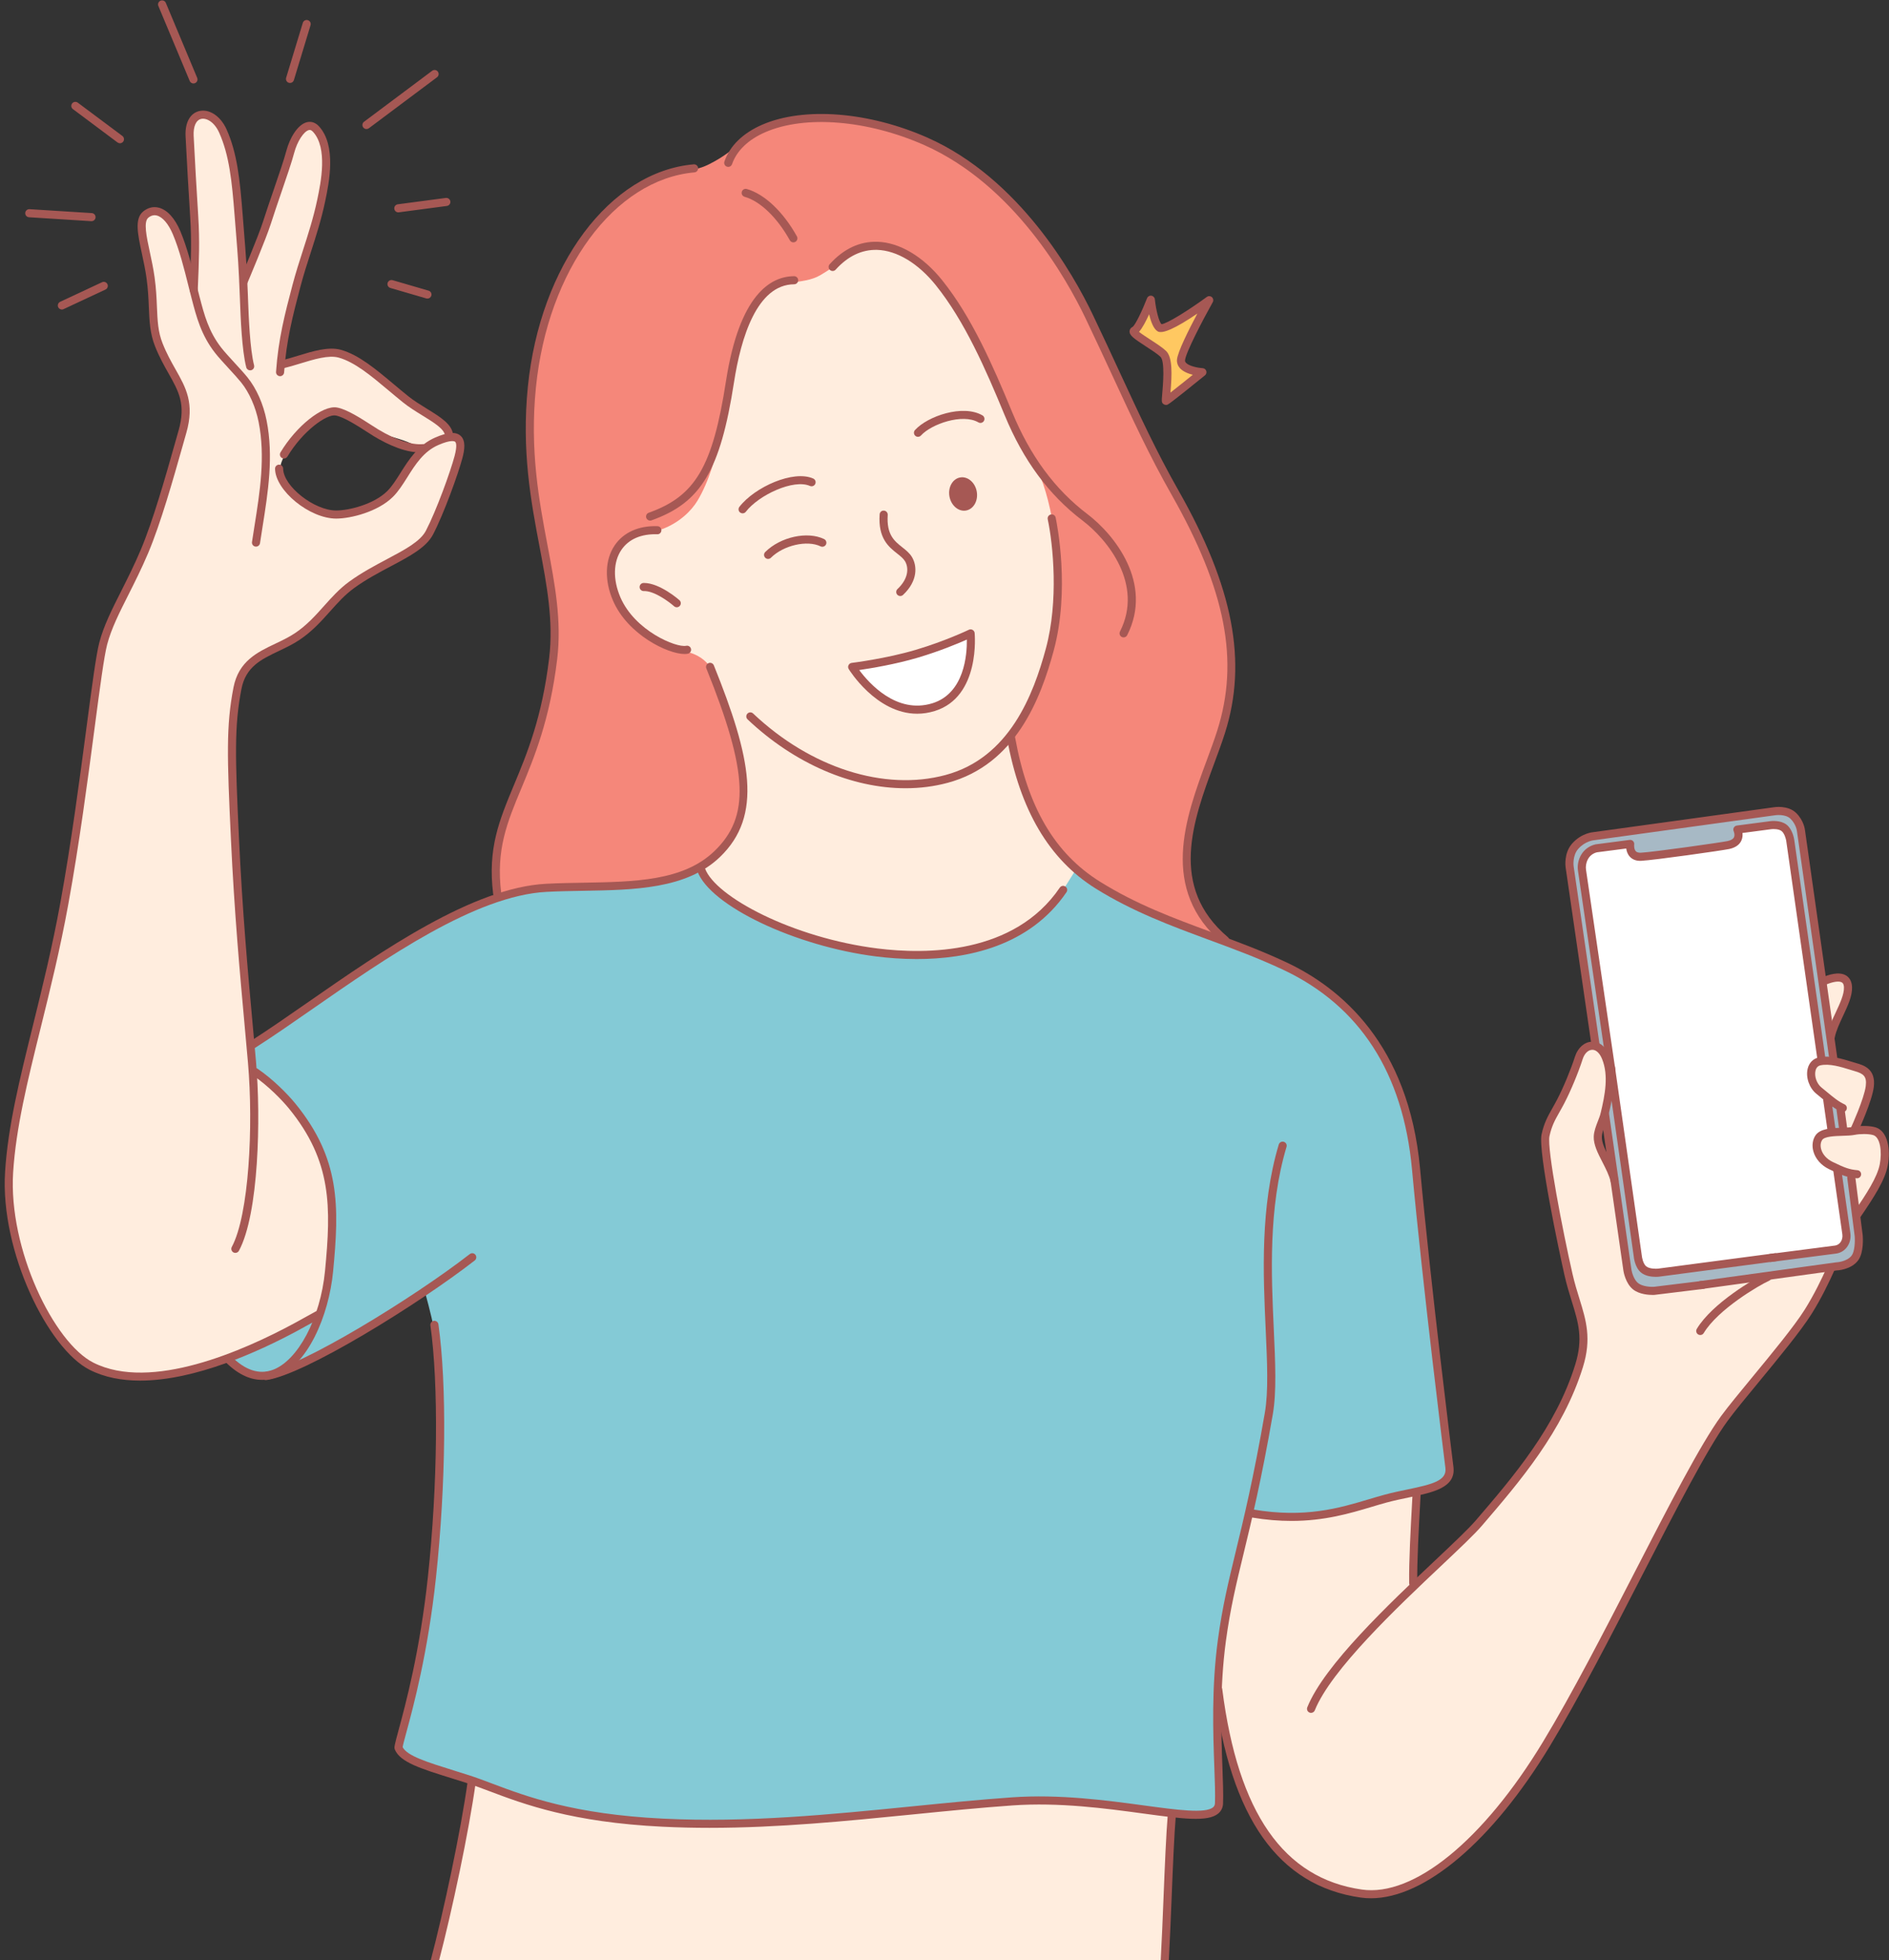
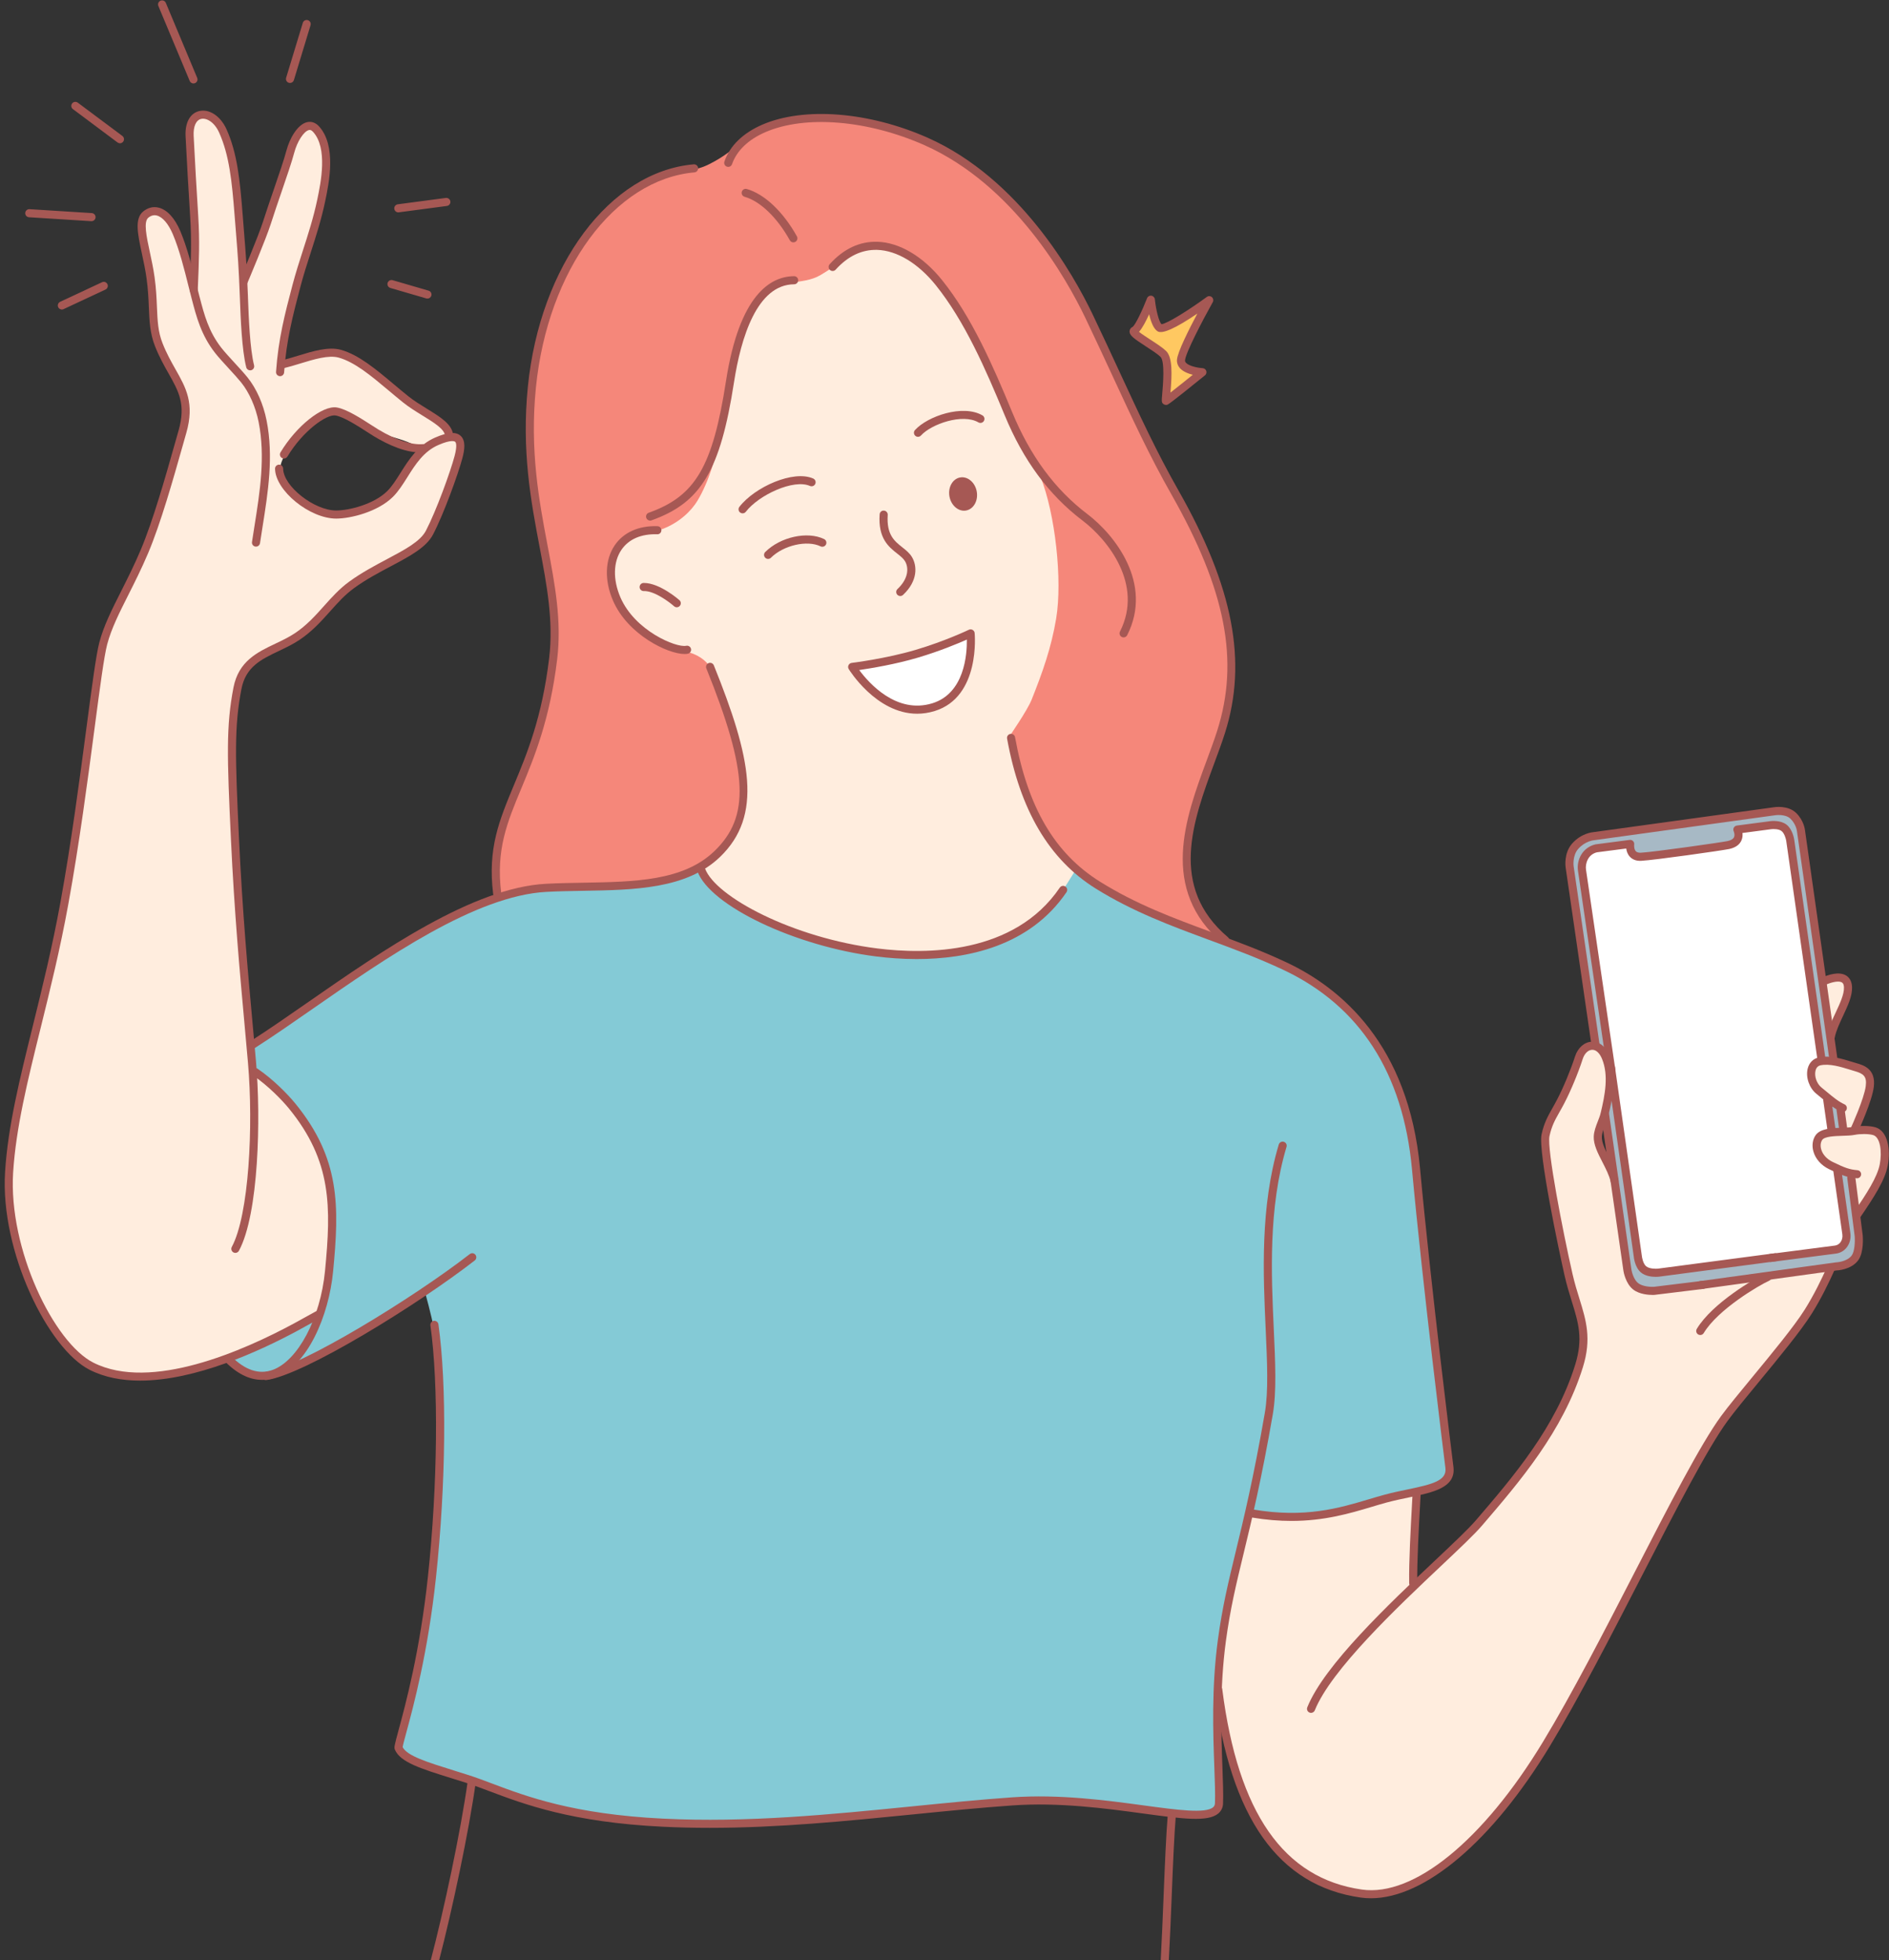
<svg xmlns="http://www.w3.org/2000/svg" height="500.1" preserveAspectRatio="xMidYMid meet" version="1.0" viewBox="-1.2 -0.1 481.9 500.1" width="481.9" zoomAndPan="magnify">
  <rect x="-1.2" y="-0.1" width="481.9" height="500.1" fill="#333333" stroke="none" />
  <defs>
    <clipPath id="a">
      <path d="M 461 287 L 480.66 287 L 480.66 311 L 461 311 Z M 461 287" />
    </clipPath>
  </defs>
  <g>
    <g id="change1_1">
      <path d="M 173.285 228.203 C 172.52 227.895 176.781 221.656 177.398 220.418 C 180.461 214.293 181.773 206.723 180.629 199.855 C 179.297 191.855 173.098 185.859 167.703 180.465 C 161.25 174.008 153.867 162.594 152.723 153.434 C 150.352 134.488 161.305 121.109 170.641 105.547 C 174.398 99.289 175.348 91.91 178.867 85.57 C 188.676 67.922 199.18 54.398 220.586 56.777 C 224.113 57.172 229.207 57.859 232.336 59.422 C 242.801 64.652 248.234 74.52 254.664 83.809 C 269.434 105.141 281.105 126.109 283.75 152.555 C 284.996 165.023 278.113 177.766 277.285 190.156 C 276.738 198.395 279.988 204.945 281.105 212.781 C 282.793 224.594 277.633 241.398 266.121 247.152 C 241.086 259.672 210.336 247.023 187.094 235.402 C 182.508 233.109 178.066 230.129 173.285 228.203" fill="#ffedde" fill-rule="evenodd" />
    </g>
    <g id="change1_2">
      <path d="M 83.789 105.387 C 85.539 105.582 88.941 106.691 92.223 108.922 C 95.508 111.152 106.895 112.449 105.48 115.43 C 104.633 117.223 101.117 123.137 96.664 126.898 C 92.418 130.48 87.25 131.973 85.633 131.34 C 84.199 130.777 75.445 127.781 74.629 126.762 C 72.738 124.398 68.832 121.062 70.367 118.645 C 71.172 114.949 76.281 109.527 77.039 108.922 C 78.523 107.734 82.035 105.191 83.789 105.387 Z M 49.555 29.648 C 46.836 30.328 47.312 36.578 47.441 38.398 C 48.074 47.258 48.629 72.871 48.059 73.156 C 47.965 73.203 46.113 65.836 45.91 65.234 C 44.828 61.984 42.137 52.113 36.504 54.367 C 32.418 56.004 36.828 67.281 37.246 70.414 C 37.867 75.074 37.457 81.273 38.691 85.797 C 40.379 91.977 45.184 96.77 45.91 103.297 C 46.539 108.965 43.621 114.949 42.086 120.332 C 39.777 128.41 37.891 135.141 34.668 142.961 C 31.465 150.742 27.914 154.035 25.738 162.191 C 23.488 170.637 22.477 181.227 21.195 190.816 C 19.574 202.926 17.828 214.129 16.109 225.02 C 14.02 238.262 10.883 252.375 7.371 265.219 C 3.609 278.984 0.148 290.754 1.051 305.234 C 1.566 313.438 5.805 327.043 9.758 334.156 C 13.75 341.344 20.293 349.742 29.414 351.148 C 38.508 352.543 50.441 348.887 58.828 345.738 C 64.785 343.504 80.801 335.422 80.801 335.422 C 80.801 335.422 86.723 307.414 82.27 296.277 C 80.793 292.594 79.254 288.668 74.621 282.699 C 69.988 276.734 63.211 273.715 63.211 273.715 C 63.211 273.715 61.828 256.41 60.914 246.551 C 59.641 232.742 58.277 216.074 58.277 202.359 C 58.277 191.691 56.488 181.547 60.738 171.625 C 63.164 165.965 70.426 166.254 74.781 162.621 C 78.871 159.215 83.047 153.613 87.254 150.254 C 92.07 146.398 100.406 142.812 105.383 139.078 C 110.031 135.59 114.816 122.191 116.23 114.465 C 116.734 111.727 113.652 110.59 113.652 110.59 C 113.652 110.59 113.113 109.371 111.293 107.879 C 109.398 106.324 106.199 104.488 105.195 103.734 C 98.801 98.938 93.309 93.965 89.52 91.848 C 85.727 89.734 81.859 89.734 77.922 90.684 C 73.984 91.629 70.777 92.941 70.777 92.941 C 70.777 92.941 71.434 82.516 74.059 73.766 C 77.773 61.387 78.348 60.258 81.422 47.949 C 82.125 45.148 83.035 31.234 77.633 31.98 C 75.344 32.297 74.742 33.258 73.121 37.871 C 71.508 42.48 68.887 50.801 65.891 59.035 C 65.477 60.176 62.363 69.109 61.223 69.684 C 61.148 69.719 60.277 61.586 59.984 56.848 C 59.695 52.109 59.086 41.688 56.047 34.098 C 55.141 31.824 52.496 28.914 49.555 29.648" fill="#ffedde" fill-rule="evenodd" />
    </g>
    <g id="change1_3">
      <path d="M 74.836 284.801 C 72.18 281.555 69.918 278.074 66.547 275.453 C 66.152 275.145 63.574 272.816 63.574 274.18 L 74.836 284.801" fill="#ffedde" fill-rule="evenodd" />
    </g>
    <g id="change1_4">
      <path d="M 317.52 385.535 C 315.875 394.488 311.844 402.262 310.605 411.441 C 308.41 427.68 310.613 448.715 318.879 463.18 C 321.73 468.168 324.207 471.066 328.168 475.031 C 337.289 484.148 353.121 484.898 364.664 477.684 C 375.086 471.172 382.469 461.406 389.121 451.422 C 394.75 442.98 400.309 432.816 405.141 423.84 C 413.453 408.402 427.055 378.984 436.832 364.316 C 446.34 350.055 451.051 347.289 458.289 337.242 C 460.496 334.176 466.125 323.531 466.125 323.531 C 466.125 323.531 436.195 327.109 426.887 328.66 C 424.398 329.074 417.73 329.402 415.719 327.387 C 414.184 325.855 413.953 322.879 413.449 320.867 C 411.746 314.059 412.418 306.621 410.723 299.832 C 409.945 296.734 406.145 294.859 406.633 291.457 C 407.445 285.766 413.688 272.656 407.051 267.68 C 401.703 263.668 400.094 274.547 397.672 278.992 C 394.906 284.055 392.992 285.738 392.98 290.875 C 392.965 298.535 395.996 309.668 397.262 317.266 C 398.328 323.66 399.891 327.875 401.66 334.066 C 402.293 336.285 403.473 342.348 402.875 344.738 C 398.371 362.75 385.539 378.969 372.352 392.156 C 371.012 393.496 369.594 395.023 368.066 396.246 C 366.094 397.824 360.086 404.273 359.328 403.895 C 358.512 403.488 360.715 380.648 360.715 380.648 C 360.715 380.648 335.363 376.371 325.992 381.055 C 324.273 381.914 317.883 383.57 317.52 385.535" fill="#ffedde" fill-rule="evenodd" />
    </g>
    <g id="change1_5">
      <path d="M 465.902 263.797 C 465.902 263.797 467.289 259.875 467.793 259.121 C 469.012 257.297 470.93 253.066 470.305 250.582 C 469.551 247.551 463.727 250.359 463.727 250.359 C 463.727 250.359 464.348 254.746 464.48 256.203 C 464.656 258.117 465.902 263.797 465.902 263.797" fill="#ffedde" fill-rule="evenodd" />
    </g>
    <g id="change2_1">
      <path d="M 246.418 161.664 C 246.418 161.664 240.055 164.137 237.852 165.082 C 233.551 166.926 228.156 168.227 223.5 168.895 C 222.438 169.043 216.496 170.348 216.496 170.348 C 216.496 170.348 220.531 175.223 222.996 177.297 C 225.055 179.027 227.582 180.25 230.422 180.82 C 239.082 182.551 244.336 176.617 245.801 169.285 C 246.059 168.004 246.418 161.664 246.418 161.664" fill="#fff" fill-rule="evenodd" />
    </g>
    <g id="change3_1">
      <path d="M 173.434 166.027 C 180.223 167.504 181.398 172.082 183.34 178.223 C 186.477 188.16 191.582 205.031 184.48 214.496 C 174.355 228.004 156.371 224.621 141.832 225.742 C 138.441 226 134.473 226.078 131.168 226.906 C 130.23 227.141 126.047 228.461 126.047 228.461 C 125.746 228.363 124.75 219.949 126.129 213.723 C 127.824 206.059 130.949 200.75 133.691 193.68 C 136.492 186.469 138.895 177.496 139.625 169.461 C 141.562 148.18 133.254 125.953 134.078 104.57 C 134.77 86.469 140.242 66.039 154.043 53.391 C 156.312 51.309 163 46.414 166.004 45.113 C 171.852 42.578 174.594 44.352 179.66 41.816 C 188.031 37.633 187.633 34.156 196.812 31.652 C 207.508 28.734 223.023 30.461 233.027 34.672 C 261.68 46.734 273.547 73.773 285.945 100.473 C 289.18 107.441 293.719 116.438 299.234 126.555 C 304.754 136.668 311.148 150.773 313.062 166.082 C 314.902 180.816 305.016 200.262 303.387 207.586 C 301.758 214.91 300.766 222.688 303.746 229.105 C 306.73 235.523 310.801 239.867 310.801 239.867 C 310.801 239.867 306.398 238.527 305.848 238.344 C 302.09 237.09 298.656 235.738 294.992 234.273 C 286.348 230.816 277.355 225.945 270.949 219.539 C 266.344 214.934 264.141 209.934 261.25 204.148 C 259.457 200.559 256.312 187.758 256.312 187.758 C 256.312 187.758 260.883 181.133 261.969 178.414 C 264.773 171.395 266.992 165.16 268.238 157.691 C 269.879 147.828 267.973 130.883 264.262 121.609 C 261.434 114.531 257.863 110.938 255.164 103.742 C 250.125 90.305 244.266 73.547 231.066 65.629 C 221.242 59.734 217.047 64.715 208.137 70.062 C 203.457 72.871 197.098 70.688 193.207 75.879 C 189.086 81.371 188.07 85.234 186.477 91.609 C 183.762 102.469 182.688 117.707 176.727 127.645 C 175.215 130.164 172.133 133.25 167.707 134.891 C 163.281 136.531 157.48 135.418 155.598 142.957 C 152.664 154.691 162.77 163.707 173.434 166.027" fill="#f5877a" fill-rule="evenodd" />
    </g>
    <g id="change4_1">
      <path d="M 399.266 220.578 C 399.266 220.578 399.551 217.453 400.934 215.91 C 402.312 214.371 404.547 213.297 404.547 213.297 L 453.051 206.711 C 453.051 206.711 455.289 206.73 456.633 208.238 C 457.984 209.746 458.445 212.746 458.445 212.746 L 463.66 248.801 L 473.445 315.586 C 473.445 315.586 473.613 317.961 472.613 319.734 C 471.617 321.508 469.461 322.684 469.461 322.684 L 419.836 329.18 C 419.836 329.18 417.676 329.328 416.352 328.246 C 415.027 327.16 414.535 324.844 414.535 324.844 L 408.445 284.277 C 408.445 284.277 409.992 277.129 409.344 272.82 C 408.695 268.508 405.855 267.035 405.855 267.035 L 399.266 220.578" fill="#a7b9c5" fill-rule="evenodd" />
    </g>
    <g id="change2_2">
      <path d="M 401.988 220.691 L 405.055 216.598 L 414.164 215.242 C 414.164 215.242 414.273 218.855 417.496 218.633 C 423.965 218.188 433.48 216.738 440.125 215.52 C 443.461 214.91 442.16 211.574 442.16 211.574 L 452.676 210.305 L 454.984 213.402 L 470.164 315.855 L 467.867 318.348 L 419.848 324.719 L 417.363 322.922 L 401.988 220.691" fill="#fff" fill-rule="evenodd" />
    </g>
    <g id="change1_6">
      <path d="M 472.273 309.395 C 472.273 309.395 475 306.98 475.387 306.258 C 476.336 304.5 478.453 301.512 479.168 297.633 C 479.691 294.793 479.164 290.957 478.375 289.379 C 477.645 287.922 472.004 287.879 472.004 287.879 C 472.004 287.879 478.473 277.273 475.109 273.91 C 473.441 272.242 472.191 272.512 469.863 271.719 C 467.508 270.914 464.914 270.512 463.117 270.809 C 459.797 271.363 460.121 275.07 461.891 277.281 C 463.23 278.957 464.902 279.719 466.43 280.938 C 467.129 281.5 468.258 282.418 468.258 282.418 L 469.062 288.52 C 469.062 288.52 461.309 287.754 462.316 292.801 C 463.066 296.555 470.773 299.492 470.773 299.492 L 472.273 309.395" fill="#ffedde" fill-rule="evenodd" />
    </g>
    <g id="change1_7">
-       <path d="M 295.91 500 C 296.648 489.086 297.547 462.406 297.547 462.406 C 297.547 462.406 301.73 460.871 297.617 455.215 C 289.652 444.262 268.023 448.883 257.469 449.938 C 254.637 450.223 251.801 450.488 248.973 450.816 C 219.234 454.285 189.605 458.141 159.598 458.141 C 148.012 458.141 119.703 452.684 119.703 452.684 C 119.703 452.684 117.766 464.648 116.789 469.527 C 115.156 477.688 113.887 484.543 111.184 494.969 C 110.672 496.957 110.195 498.605 109.832 500 L 295.91 500" fill="#ffedde" fill-rule="evenodd" />
-     </g>
+       </g>
    <g id="change5_1">
      <path d="M 177.277 221.477 C 177.277 221.477 171.398 224.059 165.824 225.117 C 162.012 225.84 155.891 224.898 153.129 225.449 C 145.773 226.922 141.027 225.508 133.746 226.965 C 123.848 228.941 114.93 232.305 106.504 237.395 C 101.195 240.602 92.949 245.281 88.043 249.207 C 83.039 253.211 62.891 266.762 62.891 266.762 L 63.266 273.25 C 63.266 273.25 70.742 278.461 74.504 283.578 C 80.473 291.703 83.855 301.758 83.48 314.125 C 83.102 326.492 79.934 335.469 79.934 335.469 L 56.855 346.48 C 56.855 346.48 59.723 352.586 71.016 349.887 C 77.934 348.234 93.844 338.164 97.066 336.371 C 98.512 335.57 107.238 329.633 107.238 329.633 C 107.238 329.633 108.828 335.227 109.523 339.023 C 110.219 342.82 110.824 352.18 110.824 358.871 C 110.824 380.715 108.953 406.195 104.719 427.723 C 102.238 440.336 97.672 446.586 104.008 448.66 C 107.719 449.875 115.027 452.613 118.027 453.668 C 131.441 458.406 139.805 461.449 156.754 464.277 C 165.762 465.777 192.168 464.93 201.496 464.367 C 219.5 463.281 237.191 462.031 257.793 459.457 C 269.609 457.98 290.816 461.793 296.176 462.281 C 301.531 462.77 308.34 463.145 309.035 461.992 C 311.117 458.516 309.617 446.02 309.617 442.117 C 309.617 429.109 309.68 416.094 313.086 403.605 C 313.977 400.34 317.875 386.215 317.875 386.215 C 317.875 386.215 326.258 386.992 329.09 386.992 C 338.004 386.992 347.07 383.48 354.234 381.863 C 361.395 380.246 366.949 378.91 367.934 377.434 C 368.953 375.902 368.156 371.02 367.906 369.285 C 366.914 362.336 366.332 355.164 365.633 348.133 C 363.84 330.223 361.137 309.348 359.152 291.484 C 357.891 280.125 350.348 265.508 341.965 257.129 C 326.906 242.066 302.371 237.859 287.355 230.234 C 282.387 227.715 273.207 221.836 273.207 221.836 C 273.207 221.836 268.898 228.805 267.68 230.332 C 265.125 233.523 260.387 237.285 256.613 238.793 C 252.312 240.516 247.164 242.238 242.207 242.875 C 223.262 245.301 201.355 239.668 186.293 230.629 C 182.449 228.324 177.277 221.477 177.277 221.477" fill="#84cad6" fill-rule="evenodd" />
    </g>
    <g id="change6_1">
      <path d="M 288.18 84.23 C 286.801 84.824 293.449 88.148 295.559 90.176 C 297.668 92.203 295.922 102.34 296.262 102.168 C 296.977 101.812 305.547 94.855 305.547 94.855 C 305.547 94.855 299.891 94.512 300.082 91.754 C 300.277 88.996 307.285 76.484 307.285 76.484 C 307.285 76.484 296.305 84.508 294.668 83.555 C 293.031 82.602 292.387 76.359 292.387 76.359 C 292.387 76.359 289.562 83.633 288.18 84.23" fill="#ffc861" fill-rule="evenodd" />
    </g>
    <g id="change7_2">
      <path d="M 288.18 84.23 L 288.199 84.23 Z M 288.18 84.23 L 288.199 84.23 Z M 288.59 85.176 Z M 288.59 85.176 Z M 289.371 84.555 C 290.035 85.098 291.312 85.926 292.227 86.52 C 293.77 87.52 295.363 88.555 296.277 89.434 C 297.969 91.059 297.781 95.527 297.395 100.051 C 298.801 98.957 300.93 97.258 303.098 95.512 C 301.91 95.215 300.574 94.695 299.781 93.793 C 299.25 93.188 299 92.457 299.055 91.68 C 299.191 89.73 302.121 83.902 304.254 79.895 C 298.758 83.629 295.363 85.152 294.148 84.445 C 293.07 83.82 292.379 81.914 291.953 80.074 C 291.145 81.855 290.215 83.617 289.371 84.555 Z M 296.254 103.203 C 296.047 103.203 295.84 103.145 295.668 103.023 C 295.094 102.641 295.121 102.328 295.301 100.293 C 295.477 98.258 296.023 92.055 294.844 90.922 C 294.074 90.18 292.492 89.156 291.102 88.254 C 288.09 86.297 286.871 85.461 286.965 84.355 C 287.004 83.891 287.297 83.496 287.742 83.293 C 288.438 82.805 290.199 79.133 291.422 75.984 C 291.594 75.539 292.039 75.273 292.523 75.336 C 292.996 75.398 293.363 75.777 293.414 76.254 C 293.711 79.117 294.496 82.035 295.105 82.602 C 296.484 82.52 302.117 78.98 306.676 75.648 C 307.066 75.359 307.609 75.387 307.973 75.711 C 308.332 76.031 308.422 76.562 308.188 76.984 C 305.52 81.746 301.242 89.984 301.113 91.824 C 301.098 92.051 301.168 92.238 301.336 92.43 C 302.094 93.297 304.359 93.746 305.609 93.824 C 306.035 93.852 306.402 94.137 306.531 94.539 C 306.66 94.945 306.527 95.391 306.195 95.656 C 303.594 97.77 297.461 102.727 296.719 103.094 C 296.574 103.168 296.414 103.203 296.254 103.203" fill="#a65854" />
    </g>
    <g id="change7_3">
      <path d="M 466.508 271.109 C 465.996 271.109 465.551 270.73 465.484 270.211 L 464.641 264.145 L 457.211 211.902 C 457.207 211.852 456.996 210.168 455.57 208.773 C 454.254 207.488 451.684 207.875 451.66 207.879 L 405.484 214.246 C 405.332 214.262 403.184 214.457 401.41 216.469 C 399.91 218.18 400.234 220.797 400.238 220.824 L 406.871 266.387 C 406.953 266.949 406.562 267.473 405.996 267.555 C 405.453 267.629 404.91 267.246 404.824 266.684 L 398.195 221.121 C 398.176 220.973 397.711 217.551 399.859 215.105 C 402.215 212.43 405.148 212.199 405.273 212.191 L 451.352 205.836 C 451.473 205.812 454.941 205.27 457.012 207.297 C 458.992 209.23 459.25 211.555 459.262 211.652 L 467.531 269.941 C 467.605 270.508 467.207 271.027 466.641 271.102 C 466.598 271.105 466.551 271.109 466.508 271.109" fill="#a65854" />
    </g>
    <g id="change7_4">
      <path d="M 420.418 330.254 C 419.434 330.254 417.035 330.117 415.453 328.883 C 413.461 327.336 412.973 324.25 412.953 324.121 L 407.223 284.23 C 407.141 283.668 407.531 283.145 408.098 283.062 C 408.648 282.984 409.184 283.371 409.266 283.938 L 414.996 323.82 C 415.102 324.473 415.609 326.391 416.719 327.254 C 417.855 328.137 419.957 328.219 420.676 328.188 L 433.098 326.664 C 433.652 326.582 434.18 326.984 434.258 327.551 C 434.336 328.113 433.941 328.637 433.375 328.711 L 433.141 328.742 L 420.855 330.242 C 420.816 330.246 420.66 330.254 420.418 330.254" fill="#a65854" />
    </g>
    <g id="change7_5">
      <path d="M 469.074 289.371 C 468.566 289.371 468.121 288.996 468.051 288.48 L 467.305 282.98 C 467.23 282.414 467.625 281.895 468.191 281.816 C 468.766 281.727 469.277 282.137 469.352 282.703 L 470.098 288.199 C 470.176 288.766 469.777 289.285 469.215 289.363 C 469.168 289.371 469.121 289.371 469.074 289.371" fill="#a65854" />
    </g>
    <g id="change7_6">
      <path d="M 421.191 325.637 C 420.203 325.637 418.578 325.477 417.449 324.551 C 415.836 323.223 415.59 320.605 415.566 320.309 L 408.746 272.391 C 408.664 271.828 409.055 271.305 409.621 271.223 C 410.188 271.141 410.711 271.535 410.789 272.098 L 417.617 320.082 C 417.672 320.707 417.965 322.301 418.762 322.957 C 419.566 323.617 421.246 323.602 421.766 323.547 L 451.531 319.621 C 452.082 319.543 452.613 319.945 452.691 320.512 C 452.766 321.074 452.367 321.594 451.801 321.668 L 422.012 325.598 C 421.918 325.605 421.613 325.637 421.191 325.637" fill="#a65854" />
    </g>
    <g id="change7_7">
      <path d="M 450.469 321.859 C 449.957 321.859 449.516 321.48 449.445 320.961 C 449.371 320.395 449.773 319.875 450.336 319.805 L 466.926 317.656 C 467.465 317.586 467.957 317.293 468.305 316.836 C 468.727 316.281 468.906 315.535 468.797 314.785 L 466.469 298.457 C 466.395 297.891 466.789 297.371 467.355 297.293 C 467.906 297.211 468.441 297.613 468.52 298.18 L 468.719 299.586 L 470.844 314.492 C 471.027 315.781 470.703 317.09 469.949 318.086 C 469.266 318.984 468.285 319.562 467.191 319.703 L 450.602 321.852 C 450.559 321.855 450.512 321.859 450.469 321.859" fill="#a65854" />
    </g>
    <g id="change7_8">
      <path d="M 466.098 289.566 C 465.586 289.566 465.148 289.195 465.074 288.676 L 463.926 280.609 C 463.844 280.047 464.234 279.523 464.801 279.441 C 465.352 279.371 465.887 279.754 465.969 280.316 L 467.094 288.219 C 467.094 288.223 467.121 288.391 467.121 288.395 C 467.199 288.957 466.805 289.48 466.238 289.559 C 466.191 289.566 466.145 289.566 466.098 289.566" fill="#a65854" />
    </g>
    <g id="change7_9">
      <path d="M 409.898 274.211 C 409.395 274.211 408.953 273.844 408.875 273.328 L 401.355 222.023 C 400.973 219.375 402.414 216.121 405.828 215.305 L 414.539 214.172 C 414.867 214.133 415.176 214.242 415.406 214.469 C 415.629 214.695 415.738 215.016 415.695 215.336 C 415.656 215.645 415.656 216.574 416.109 217.062 C 416.203 217.164 416.496 217.469 417.402 217.438 C 420.602 217.277 437.945 214.801 439.5 214.473 C 440.371 214.285 440.922 213.961 441.148 213.508 C 441.465 212.859 441.09 211.992 441.086 211.98 C 440.945 211.684 440.953 211.336 441.109 211.043 C 441.27 210.754 441.555 210.555 441.883 210.512 L 450.426 209.387 C 450.688 209.352 453.066 209.082 454.59 210.301 C 456.086 211.492 456.48 213.82 456.52 214.086 L 464.492 269.969 C 464.574 270.531 464.18 271.055 463.617 271.137 C 463.039 271.207 462.527 270.824 462.449 270.262 L 454.48 214.387 C 454.402 213.91 454.039 212.504 453.305 211.918 C 452.59 211.348 451.145 211.379 450.691 211.434 L 443.316 212.406 C 443.387 212.996 443.352 213.715 443 214.422 C 442.484 215.473 441.449 216.168 439.93 216.492 C 438.137 216.875 420.785 219.336 417.508 219.5 C 415.953 219.594 415.062 218.973 414.582 218.453 C 413.996 217.816 413.754 217.027 413.664 216.367 L 406.203 217.332 C 403.812 217.91 403.199 220.336 403.398 221.727 L 410.922 273.027 C 411.004 273.594 410.613 274.121 410.047 274.203 C 409.996 274.207 409.949 274.211 409.898 274.211" fill="#a65854" />
    </g>
    <g id="change7_10">
      <path d="M 333.258 436.871 C 333.133 436.871 333 436.848 332.875 436.797 C 332.344 436.586 332.086 435.98 332.301 435.453 C 336.617 424.695 353.07 409.16 365.086 397.812 C 369.57 393.578 373.441 389.922 375.273 387.789 C 384.84 376.641 395.684 364 400.633 348.094 C 402.715 341.41 401.48 337.418 399.773 331.891 C 399.176 329.973 398.504 327.797 397.941 325.336 C 396.551 319.23 391.133 293.645 392.062 289.312 C 392.695 286.387 393.68 284.645 394.82 282.621 C 395.195 281.961 395.594 281.254 396.016 280.441 C 397.633 277.34 399.477 272.906 400.605 269.41 C 401.32 267.195 402.996 265.723 404.879 265.652 C 406.848 265.594 408.461 266.914 409.426 269.301 C 411.352 274.07 410.34 279.352 409.145 284.348 C 408.949 285.148 408.641 285.949 408.34 286.719 C 407.898 287.852 407.484 288.918 407.445 289.91 C 407.387 291.453 408.387 293.402 409.449 295.469 C 410.363 297.254 411.309 299.094 411.711 300.949 C 411.836 301.508 411.48 302.055 410.926 302.176 C 410.375 302.297 409.816 301.945 409.695 301.387 C 409.348 299.797 408.465 298.078 407.613 296.414 C 406.422 294.102 405.301 291.918 405.379 289.828 C 405.434 288.492 405.934 287.211 406.414 285.969 C 406.703 285.23 406.977 284.531 407.137 283.867 C 408.254 279.195 409.207 274.277 407.508 270.074 C 406.902 268.57 405.996 267.715 405.016 267.715 C 404.992 267.715 404.973 267.719 404.953 267.719 C 403.949 267.754 403.016 268.664 402.57 270.043 C 401.41 273.637 399.512 278.203 397.848 281.398 C 397.414 282.23 397.004 282.957 396.617 283.637 C 395.516 285.59 394.648 287.129 394.086 289.746 C 393.395 292.957 397.477 313.996 399.957 324.875 C 400.5 327.258 401.133 329.305 401.746 331.281 C 403.426 336.719 404.879 341.414 402.605 348.711 C 397.527 365.023 386.535 377.832 376.84 389.133 C 374.938 391.352 371.215 394.863 366.504 399.316 C 355.297 409.895 338.367 425.887 334.219 436.223 C 334.055 436.625 333.668 436.871 333.258 436.871" fill="#a65854" />
    </g>
    <g id="change7_11">
      <path d="M 432.551 340.48 C 432.371 340.48 432.188 340.434 432.02 340.336 C 431.531 340.043 431.371 339.41 431.664 338.918 C 435.59 332.359 446.539 325.969 449.285 324.742 C 449.805 324.512 450.414 324.742 450.648 325.266 C 450.879 325.789 450.648 326.398 450.125 326.629 C 447.613 327.75 437.059 333.93 433.438 339.98 C 433.242 340.305 432.902 340.48 432.551 340.48" fill="#a65854" />
    </g>
    <g clip-path="url(#a)" id="change7_1">
      <path d="M 472.457 310.988 C 472.258 310.988 472.055 310.93 471.875 310.809 C 471.406 310.484 471.285 309.844 471.605 309.371 C 475.035 304.34 477.711 300.227 478.352 296.895 C 478.953 293.746 478.484 290.012 476.664 289.473 C 475.453 289.109 473.258 289.148 471.973 289.41 C 471.098 289.586 469.992 289.621 468.82 289.656 C 466.891 289.719 464.242 289.801 463.645 290.727 C 463.242 291.348 463.152 292.203 463.395 293.078 C 463.766 294.41 464.816 295.586 466.285 296.301 C 469.52 297.879 470.648 298.258 472.648 298.434 C 473.215 298.48 473.637 298.98 473.586 299.551 C 473.539 300.117 473.023 300.551 472.469 300.488 C 470.207 300.293 468.816 299.836 465.379 298.156 C 463.383 297.184 461.934 295.535 461.406 293.629 C 461.004 292.188 461.188 290.719 461.91 289.605 C 463.098 287.77 466.105 287.676 468.758 287.594 C 469.836 287.559 470.855 287.531 471.559 287.387 C 473.121 287.07 475.676 287.023 477.254 287.492 C 480.363 288.414 481.176 293.117 480.375 297.285 C 479.668 301.004 476.879 305.305 473.312 310.535 C 473.113 310.832 472.789 310.988 472.457 310.988" fill="#a65854" />
    </g>
    <g id="change7_12">
      <path d="M 472.023 288.852 C 471.879 288.852 471.73 288.82 471.594 288.754 C 471.074 288.516 470.848 287.906 471.086 287.387 C 471.117 287.316 474.352 280.23 474.77 276.973 C 475.09 274.465 474.172 273.781 471.852 273.125 C 471.473 273.016 471.051 272.887 470.602 272.746 C 468.465 272.086 465.531 271.18 463.234 271.672 C 462.566 271.82 462.133 272.277 461.953 273.039 C 461.609 274.477 462.266 276.352 463.445 277.309 C 463.938 277.707 464.395 278.086 464.832 278.449 C 466.508 279.84 467.828 280.938 469.348 281.629 C 469.863 281.871 470.094 282.48 469.855 283 C 469.617 283.52 469 283.742 468.484 283.512 C 466.723 282.699 465.305 281.527 463.512 280.039 C 463.082 279.68 462.629 279.305 462.141 278.91 C 460.367 277.473 459.422 274.742 459.945 272.562 C 460.309 271.027 461.352 269.969 462.801 269.656 C 465.617 269.043 468.855 270.043 471.215 270.773 C 471.648 270.91 472.051 271.031 472.418 271.137 C 474.164 271.633 477.414 272.559 476.816 277.234 C 476.363 280.805 473.102 287.945 472.961 288.246 C 472.789 288.629 472.414 288.852 472.023 288.852" fill="#a65854" />
    </g>
    <g id="change7_13">
      <path d="M 465.844 265.449 C 465.781 265.449 465.715 265.441 465.648 265.43 C 465.09 265.32 464.723 264.781 464.832 264.219 C 465.207 262.246 466.176 260.184 467.109 258.188 C 468.172 255.91 469.277 253.555 469.211 251.797 C 469.176 250.836 468.809 250.605 468.688 250.531 C 467.977 250.09 466.328 250.336 464.484 251.156 C 463.969 251.387 463.355 251.156 463.121 250.637 C 462.891 250.113 463.121 249.504 463.645 249.273 C 465.152 248.598 467.953 247.641 469.777 248.777 C 470.426 249.18 471.211 250.02 471.273 251.719 C 471.359 253.973 470.203 256.445 468.98 259.062 C 468.098 260.941 467.188 262.887 466.855 264.609 C 466.762 265.105 466.328 265.449 465.844 265.449" fill="#a65854" />
    </g>
    <g id="change7_14">
      <path d="M 348.539 484.172 C 347.652 484.172 346.785 484.117 345.934 483.992 C 324.934 481 312.711 463.699 308.566 431.098 C 308.496 430.535 308.895 430.016 309.461 429.945 C 310.023 429.859 310.543 430.273 310.613 430.84 C 314.629 462.387 326.273 479.105 346.227 481.949 C 359.473 483.848 377.199 469.41 392.418 444.281 C 399.848 432.016 408.062 416.055 416.008 400.625 C 424.535 384.047 432.594 368.391 437.812 361.23 C 439.586 358.793 442.645 355.086 445.879 351.164 C 450.848 345.137 456.48 338.309 459.18 334.031 C 461.59 330.211 463.621 325.977 464.902 323.102 C 465.133 322.578 465.746 322.344 466.266 322.574 C 466.785 322.805 467.02 323.414 466.789 323.938 C 465.484 326.879 463.402 331.211 460.926 335.137 C 458.16 339.52 452.48 346.402 447.473 352.477 C 444.258 356.375 441.219 360.062 439.48 362.449 C 434.359 369.48 426.336 385.066 417.84 401.57 C 409.883 417.031 401.652 433.023 394.188 445.352 C 379.48 469.637 362.266 484.172 348.539 484.172" fill="#a65854" />
    </g>
    <g id="change7_15">
      <path d="M 359.324 404.797 C 358.762 404.797 358.301 404.344 358.293 403.777 C 358.215 398.188 358.652 390.246 359.07 382.566 L 359.18 380.559 C 359.207 379.984 359.73 379.523 360.266 379.582 C 360.836 379.613 361.273 380.098 361.242 380.668 L 361.133 382.676 C 360.715 390.324 360.281 398.23 360.355 403.75 C 360.367 404.32 359.91 404.789 359.34 404.797 C 359.332 404.797 359.328 404.797 359.324 404.797" fill="#a65854" />
    </g>
    <g id="change7_16">
      <path d="M 328.254 387.906 C 325.172 387.906 321.824 387.652 318.16 387.035 C 317.594 386.938 317.219 386.406 317.312 385.844 C 317.406 385.281 317.957 384.898 318.5 384.996 C 331.754 387.234 340.41 384.648 348.047 382.367 C 349.41 381.961 350.727 381.566 352.016 381.219 C 353.988 380.684 355.934 380.281 357.816 379.891 C 364.297 378.543 367.941 377.625 367.535 374.391 C 367.301 372.5 361.723 327.723 359.008 298.176 C 356.746 273.59 345.672 256.465 326.098 247.277 C 319.789 244.312 313.414 241.961 307.254 239.684 C 297.68 236.145 287.781 232.488 278.293 226.562 C 266.43 219.145 259.043 206.641 255.715 188.328 C 255.613 187.77 255.98 187.23 256.543 187.129 C 257.098 187.035 257.645 187.398 257.746 187.961 C 261.008 205.91 267.887 217.621 279.391 224.809 C 288.695 230.625 298.055 234.082 307.969 237.746 C 314.172 240.035 320.586 242.406 326.977 245.406 C 340.922 251.953 358.156 266.391 361.066 297.988 C 363.777 327.5 369.348 372.242 369.586 374.133 C 370.246 379.418 364.414 380.629 358.238 381.91 C 356.383 382.297 354.469 382.695 352.551 383.211 C 351.281 383.555 349.98 383.941 348.637 384.348 C 343.168 385.98 336.715 387.906 328.254 387.906" fill="#a65854" />
    </g>
    <g id="change7_17">
      <path d="M 296.977 500 C 297.25 495.012 297.473 489.523 297.691 484.148 C 298.016 476.031 298.324 468.359 298.789 462.68 C 298.836 462.109 298.414 461.609 297.844 461.562 C 297.273 461.484 296.777 461.941 296.73 462.508 C 296.262 468.234 295.953 475.926 295.625 484.066 C 295.41 489.477 295.184 494.996 294.906 500 L 296.977 500" fill="#a65854" />
    </g>
    <g id="change7_18">
      <path d="M 110.82 500 C 114.094 487.453 118.387 467.418 120.188 454.422 C 120.266 453.859 119.871 453.336 119.305 453.258 C 118.738 453.176 118.219 453.574 118.141 454.141 C 116.324 467.246 111.957 487.562 108.684 500 L 110.82 500" fill="#a65854" />
    </g>
    <g id="change7_19">
      <path d="M 58.844 319.527 C 58.676 319.527 58.508 319.488 58.352 319.406 C 57.852 319.133 57.664 318.508 57.934 318.008 C 62.301 309.891 63.477 287.289 62.059 271.004 C 61.789 267.898 61.5 264.703 61.195 261.379 C 59.977 247.988 58.594 232.805 57.711 214.008 C 56.719 192.887 56.469 185.086 58.359 175.305 C 59.66 168.57 64.438 166.297 69.055 164.102 C 70.742 163.301 72.488 162.469 74.051 161.426 C 77.07 159.41 79.305 156.902 81.469 154.48 C 83.41 152.309 85.418 150.062 87.945 148.238 C 91.098 145.953 94.516 144.145 97.527 142.543 C 102.078 140.129 106.012 138.047 107.453 135.285 C 110.094 130.223 113.715 120.227 114.773 116.215 C 115.496 113.469 115.109 112.773 114.91 112.602 C 114.773 112.488 113.941 111.988 110.645 113.418 C 106.863 115.059 104.758 118.402 102.723 121.637 C 101.543 123.508 100.43 125.277 99.031 126.66 C 95.188 130.473 88.27 132.195 84.586 132.199 C 84.582 132.199 84.578 132.199 84.574 132.199 C 77.793 132.199 69.043 125.07 68.965 119.48 C 68.957 118.91 69.414 118.441 69.984 118.434 C 69.988 118.434 69.996 118.434 70 118.434 C 70.562 118.434 71.023 118.887 71.031 119.453 C 71.094 123.949 78.938 130.133 84.574 130.133 C 84.578 130.133 84.578 130.133 84.582 130.133 C 87.816 130.129 94.184 128.559 97.578 125.195 C 98.809 123.977 99.859 122.305 100.973 120.535 C 103.074 117.199 105.453 113.418 109.82 111.523 C 112.996 110.145 115.039 109.992 116.254 111.035 C 117.715 112.289 117.297 114.742 116.77 116.742 C 115.688 120.84 111.988 131.059 109.281 136.242 C 107.547 139.57 103.352 141.793 98.496 144.367 C 95.398 146.012 92.191 147.711 89.152 149.91 C 86.809 151.605 84.965 153.672 83.012 155.859 C 80.762 158.375 78.434 160.98 75.199 163.145 C 73.512 164.27 71.695 165.133 69.941 165.969 C 65.406 168.125 61.488 169.988 60.387 175.699 C 58.543 185.246 58.789 192.973 59.773 213.91 C 60.656 232.664 62.035 247.82 63.254 261.195 C 63.555 264.516 63.848 267.719 64.117 270.824 C 65.363 285.141 64.832 309.551 59.754 318.984 C 59.566 319.332 59.211 319.527 58.844 319.527" fill="#a65854" />
    </g>
    <g id="change7_20">
      <path d="M 71.238 116.875 C 71.055 116.875 70.875 116.828 70.707 116.73 C 70.219 116.438 70.059 115.801 70.352 115.312 C 74.363 108.617 81.07 103.254 84.715 103.852 C 87.207 104.258 90.926 106.656 93.641 108.406 C 94.305 108.836 94.883 109.211 95.332 109.477 C 99.789 112.148 103.828 113.465 106.691 113.203 C 107.266 113.145 107.766 113.57 107.816 114.137 C 107.871 114.703 107.453 115.207 106.887 115.262 C 102.645 115.668 97.691 113.297 94.27 111.25 C 93.809 110.973 93.207 110.586 92.52 110.141 C 90.102 108.582 86.453 106.227 84.383 105.891 C 82.156 105.516 76.074 109.781 72.125 116.375 C 71.93 116.695 71.59 116.875 71.238 116.875" fill="#a65854" />
    </g>
    <g id="change7_21">
      <path d="M 113.367 112.094 C 112.82 112.094 112.363 111.664 112.336 111.109 C 112.254 109.398 109.508 107.707 106.594 105.918 C 104.922 104.887 103.195 103.824 101.648 102.586 C 100.371 101.559 99.129 100.512 97.906 99.488 C 93.492 95.785 89.324 92.285 85.211 91.133 C 82.645 90.418 78.91 91.559 75.297 92.664 C 73.895 93.094 72.441 93.535 71.098 93.855 C 70.535 93.977 69.984 93.641 69.855 93.086 C 69.723 92.531 70.07 91.977 70.625 91.844 C 71.902 91.543 73.258 91.129 74.691 90.688 C 78.59 89.496 82.617 88.258 85.77 89.145 C 90.312 90.418 94.645 94.055 99.234 97.906 C 100.445 98.922 101.676 99.957 102.941 100.973 C 104.387 102.133 106.059 103.16 107.676 104.156 C 111.215 106.332 114.27 108.211 114.398 111.012 C 114.426 111.582 113.984 112.066 113.418 112.094 C 113.398 112.094 113.383 112.094 113.367 112.094" fill="#a65854" />
    </g>
    <g id="change7_22">
      <path d="M 70.25 95.867 C 70.227 95.867 70.203 95.867 70.18 95.863 C 69.609 95.824 69.18 95.332 69.219 94.766 C 69.805 86.348 71.477 79.984 73.414 72.613 C 74.23 69.52 75.168 66.602 76.082 63.773 C 77.414 59.641 78.789 55.367 79.754 50.75 C 80.637 46.508 82.477 37.684 78.645 33.516 C 78.184 33.016 77.848 33.02 77.598 33.082 C 76.297 33.402 74.629 35.98 73.871 38.824 C 73.23 41.234 71.953 44.965 70.602 48.906 C 69.668 51.637 68.695 54.473 67.879 57.035 C 66.625 60.965 62.07 71.738 61.875 72.195 C 61.652 72.723 61.051 72.969 60.523 72.746 C 59.996 72.523 59.75 71.918 59.973 71.391 C 60.02 71.281 64.688 60.246 65.91 56.406 C 66.73 53.828 67.707 50.98 68.648 48.238 C 69.988 44.328 71.254 40.637 71.875 38.297 C 72.684 35.238 74.668 31.676 77.102 31.074 C 78.211 30.805 79.297 31.172 80.164 32.113 C 84.715 37.066 82.73 46.594 81.773 51.172 C 80.789 55.895 79.395 60.223 78.047 64.406 C 77.102 67.336 76.211 70.102 75.457 72.977 C 73.5 80.41 71.852 86.688 71.281 94.906 C 71.242 95.449 70.789 95.867 70.25 95.867" fill="#a65854" />
    </g>
    <g id="change7_23">
      <path d="M 62.617 94.383 C 62.156 94.383 61.734 94.07 61.617 93.602 C 60.492 89.129 60.191 81.102 60.012 76.305 L 59.98 75.5 C 59.691 67.883 59.473 65.184 59 59.266 L 58.645 54.809 C 57.965 46.086 57.281 39.469 54.707 33.734 C 53.484 31.016 51.473 29.926 50.102 30.242 C 48.797 30.555 48.09 32.164 48.203 34.551 C 48.477 40.227 48.988 48.922 49.371 55.023 C 49.773 61.422 49.574 66.176 49.27 73.371 L 49.25 73.898 C 49.223 74.469 48.746 74.887 48.172 74.887 C 47.602 74.863 47.16 74.383 47.184 73.812 L 47.207 73.285 C 47.508 66.152 47.707 61.441 47.312 55.152 C 46.926 49.043 46.414 40.336 46.141 34.652 C 45.977 31.195 47.277 28.797 49.617 28.234 C 52.211 27.613 55.078 29.527 56.59 32.887 C 59.305 38.926 60.008 45.715 60.703 54.648 L 61.055 59.102 C 61.535 65.047 61.75 67.762 62.047 75.422 L 62.074 76.227 C 62.254 80.941 62.551 88.836 63.617 93.102 C 63.758 93.652 63.422 94.215 62.867 94.352 C 62.785 94.375 62.699 94.383 62.617 94.383" fill="#a65854" />
    </g>
    <g id="change7_24">
      <path d="M 34.543 352.109 C 29.914 352.109 25.523 351.309 21.672 349.359 C 11.09 344.012 -1.191 319.16 0.094 298.859 C 0.824 287.281 3.773 275.363 7.188 261.559 C 9.605 251.766 12.109 241.637 14.195 230.207 C 16.984 214.91 19.137 198.582 20.867 185.461 C 22.234 175.113 23.312 166.938 24.145 163.773 C 25.258 159.543 27.328 155.43 29.73 150.672 C 31.363 147.426 33.055 144.07 34.688 140.211 C 37.844 132.746 41.023 121.496 43.348 113.281 L 44.352 109.75 C 46.266 103.07 44.395 99.762 41.805 95.18 C 40.691 93.211 39.43 90.977 38.34 88.211 C 37.055 84.953 36.922 81.867 36.77 78.297 C 36.68 76.145 36.574 73.703 36.191 70.93 C 35.891 68.754 35.441 66.656 35.004 64.629 C 33.926 59.629 33.078 55.676 35.336 53.84 C 36.535 52.863 37.898 52.527 39.289 52.875 C 41.441 53.41 43.398 55.543 44.809 58.883 C 46.535 62.98 47.773 67.926 48.863 72.289 C 49.141 73.395 49.41 74.469 49.676 75.5 L 49.727 75.68 C 50.902 80.199 52.016 84.473 55.289 88.656 C 56.086 89.672 57.41 91.117 58.691 92.516 C 59.883 93.812 61.113 95.152 61.922 96.16 C 64.234 99.027 65.969 102.938 66.809 107.168 C 68.629 116.352 67.176 125.504 65.77 134.359 C 65.551 135.73 65.336 137.102 65.129 138.473 C 65.043 139.035 64.508 139.422 63.953 139.34 C 63.391 139.258 63 138.73 63.086 138.168 C 63.293 136.789 63.512 135.414 63.73 134.035 C 65.105 125.359 66.531 116.391 64.781 107.57 C 64.016 103.719 62.391 100.031 60.312 97.453 C 59.543 96.504 58.34 95.188 57.168 93.91 C 55.863 92.484 54.508 91.012 53.664 89.93 C 50.125 85.406 48.906 80.727 47.727 76.199 L 47.68 76.023 C 47.41 74.984 47.137 73.902 46.859 72.793 C 45.789 68.5 44.57 63.637 42.906 59.688 C 41.773 57 40.273 55.246 38.793 54.879 C 38.051 54.695 37.324 54.883 36.641 55.441 C 35.363 56.48 36.168 60.227 37.023 64.191 C 37.445 66.16 37.926 68.395 38.238 70.648 C 38.637 73.52 38.742 76.012 38.836 78.211 C 38.984 81.734 39.102 84.52 40.262 87.453 C 41.297 90.086 42.469 92.16 43.602 94.164 C 46.227 98.801 48.488 102.805 46.336 110.32 L 45.336 113.848 C 42.996 122.113 39.797 133.434 36.59 141.016 C 34.93 144.938 33.148 148.477 31.574 151.598 C 29.227 156.254 27.199 160.277 26.141 164.297 C 25.344 167.336 24.273 175.453 22.918 185.73 C 21.184 198.875 19.027 215.23 16.227 230.578 C 14.133 242.07 11.621 252.23 9.191 262.055 C 5.801 275.762 2.875 287.598 2.152 298.992 C 0.914 318.57 12.559 342.438 22.605 347.52 C 37.309 354.953 60.984 344.449 73.793 337.527 C 75.656 336.52 77.531 335.488 79.414 334.43 C 79.906 334.152 80.539 334.324 80.82 334.824 C 81.098 335.324 80.922 335.949 80.426 336.23 C 78.535 337.293 76.648 338.332 74.773 339.344 C 64.871 344.695 48.609 352.109 34.543 352.109" fill="#a65854" />
    </g>
    <g id="change7_25">
      <path d="M 66.621 351.977 C 66.109 351.977 65.664 351.598 65.598 351.078 C 65.523 350.512 65.922 349.996 66.488 349.922 C 75.422 348.754 104.438 330.879 118.641 319.832 C 119.09 319.48 119.738 319.559 120.09 320.012 C 120.441 320.461 120.359 321.109 119.91 321.461 C 105.586 332.602 76.305 350.723 66.754 351.969 C 66.711 351.977 66.664 351.977 66.621 351.977" fill="#a65854" />
    </g>
    <g id="change7_26">
      <path d="M 432.672 328.773 C 432.164 328.773 431.723 328.398 431.648 327.883 C 431.57 327.316 431.965 326.797 432.531 326.719 L 467.117 321.953 C 467.254 321.945 469.969 321.836 471.188 320.184 C 471.945 319.164 472.055 316.629 471.945 315.27 L 470.059 300.484 C 469.984 299.922 470.387 299.402 470.949 299.332 C 471.523 299.246 472.035 299.656 472.105 300.223 L 473.996 315.055 C 474.039 315.539 474.309 319.438 472.848 321.41 C 471.027 323.879 467.438 324.008 467.285 324.012 L 432.812 328.766 C 432.766 328.77 432.719 328.773 432.672 328.773" fill="#a65854" />
    </g>
    <g id="change7_27">
      <path d="M 63.301 267.398 C 62.961 267.398 62.625 267.23 62.43 266.922 C 62.121 266.441 62.262 265.805 62.742 265.496 C 67.25 262.617 72.23 259.156 77.504 255.488 C 96.188 242.504 119.438 226.344 138.105 225.363 C 141.234 225.199 144.457 225.145 147.578 225.09 C 160.711 224.867 173.117 224.652 181.031 217.051 C 190.18 208.262 189.684 196.93 178.992 170.41 C 178.777 169.879 179.031 169.277 179.562 169.066 C 180.094 168.855 180.691 169.109 180.906 169.637 C 190.406 193.195 193.469 207.969 182.461 218.539 C 173.965 226.707 160.57 226.934 147.613 227.156 C 144.512 227.211 141.305 227.266 138.215 227.426 C 120.133 228.375 97.152 244.352 78.684 257.184 C 73.395 260.863 68.395 264.336 63.855 267.238 C 63.684 267.348 63.488 267.398 63.301 267.398" fill="#a65854" />
    </g>
    <g id="change7_28">
-       <path d="M 229.809 200.992 C 216.141 200.992 201.465 194.738 189.508 183.418 C 189.094 183.023 189.074 182.371 189.469 181.957 C 189.855 181.543 190.512 181.523 190.926 181.918 C 205.586 195.797 224.395 201.809 240.016 197.613 C 256.324 193.234 262.438 177.094 265.613 165.336 C 268.902 153.164 267.457 138.891 266.086 132.371 C 265.969 131.812 266.324 131.266 266.883 131.148 C 267.449 131.031 267.988 131.387 268.109 131.945 C 268.496 133.793 271.785 150.426 267.609 165.875 C 264.297 178.129 257.891 194.953 240.547 199.609 C 237.09 200.539 233.484 200.992 229.809 200.992" fill="#a65854" />
-     </g>
+       </g>
    <g id="change7_29">
      <path d="M 188.242 130.863 C 188.02 130.863 187.801 130.793 187.609 130.648 C 187.16 130.301 187.078 129.648 187.426 129.199 C 191.34 124.145 201.176 119.734 206.258 121.98 C 206.781 122.211 207.016 122.82 206.785 123.344 C 206.555 123.863 205.949 124.098 205.426 123.871 C 201.266 122.035 192.395 126.156 189.059 130.465 C 188.855 130.727 188.551 130.863 188.242 130.863" fill="#a65854" />
    </g>
    <g id="change7_30">
      <path d="M 228.465 151.949 C 228.191 151.949 227.914 151.84 227.711 151.625 C 227.32 151.207 227.344 150.555 227.762 150.164 C 230.691 147.418 230.617 144.617 229.664 143.055 C 229.242 142.355 228.523 141.789 227.695 141.133 C 225.508 139.406 222.785 137.254 223.203 131.125 C 223.242 130.555 223.711 130.109 224.305 130.164 C 224.875 130.203 225.305 130.695 225.266 131.266 C 224.922 136.309 226.984 137.938 228.977 139.516 C 229.879 140.227 230.812 140.965 231.43 141.98 C 232.785 144.203 233.008 148.078 229.172 151.672 C 228.973 151.859 228.719 151.949 228.465 151.949" fill="#a65854" />
    </g>
    <g id="change7_31">
      <path d="M 173.445 166.746 C 169.141 166.746 158.922 161.812 155.168 153.098 C 152.953 147.953 153.121 142.688 155.617 139.016 C 157.855 135.723 161.73 133.973 166.527 134.133 C 167.098 134.148 167.543 134.625 167.527 135.195 C 167.512 135.766 167.027 136.246 166.465 136.195 C 162.34 136.078 159.18 137.449 157.324 140.176 C 155.227 143.262 155.133 147.785 157.066 152.277 C 160.754 160.836 171.328 165.191 173.855 164.648 C 174.418 164.527 174.961 164.883 175.082 165.441 C 175.203 166 174.848 166.547 174.289 166.668 C 174.043 166.719 173.758 166.746 173.445 166.746" fill="#a65854" />
    </g>
    <g id="change7_32">
      <path d="M 171.445 154.82 C 171.203 154.82 170.961 154.734 170.766 154.562 C 169.52 153.465 165.699 150.582 163.023 150.688 C 163.016 150.688 163.008 150.688 163.004 150.688 C 162.441 150.688 161.98 150.238 161.969 149.676 C 161.957 149.105 162.41 148.633 162.98 148.621 C 163.02 148.621 163.059 148.621 163.094 148.621 C 167.102 148.621 171.926 152.832 172.129 153.012 C 172.559 153.391 172.598 154.043 172.223 154.469 C 172.02 154.699 171.73 154.82 171.445 154.82" fill="#a65854" />
    </g>
    <g id="change7_33">
      <path d="M 164.645 132.711 C 164.219 132.711 163.82 132.445 163.672 132.023 C 163.48 131.484 163.762 130.895 164.301 130.703 C 176.203 126.477 180.621 118.945 184.004 97.129 C 187.426 75.066 195.348 70.395 201.387 70.359 C 201.391 70.359 201.391 70.359 201.395 70.359 C 201.961 70.359 202.422 70.82 202.426 71.387 C 202.43 71.961 201.969 72.422 201.398 72.426 C 191.906 72.48 187.809 86.062 186.047 97.445 C 182.559 119.934 177.641 128.16 164.988 132.652 C 164.875 132.691 164.758 132.711 164.645 132.711" fill="#a65854" />
    </g>
    <g id="change7_34">
      <path d="M 232.984 111.336 C 232.738 111.336 232.488 111.25 232.293 111.07 C 231.871 110.688 231.84 110.031 232.223 109.609 C 235.441 106.062 244.43 102.973 249.43 105.867 C 249.922 106.152 250.09 106.785 249.805 107.277 C 249.523 107.77 248.891 107.945 248.395 107.652 C 244.336 105.305 236.398 108.078 233.75 110.996 C 233.547 111.223 233.266 111.336 232.984 111.336" fill="#a65854" />
    </g>
    <g id="change7_35">
      <path d="M 285.441 162.508 C 285.281 162.508 285.125 162.473 284.973 162.398 C 284.465 162.141 284.262 161.52 284.52 161.012 C 290.59 148.996 281.367 137.562 274.961 132.699 C 266.363 126.172 259.863 117.375 255.09 105.805 C 250.246 94.062 244.898 81.828 237.512 72.641 C 233.035 67.07 227.582 63.789 222.555 63.645 C 218.656 63.547 215.113 65.23 211.984 68.691 C 211.602 69.117 210.945 69.148 210.523 68.766 C 210.102 68.383 210.066 67.73 210.453 67.309 C 214.008 63.375 218.09 61.453 222.617 61.578 C 228.25 61.746 234.266 65.305 239.121 71.348 C 246.68 80.746 252.098 93.137 257 105.016 C 261.629 116.238 267.914 124.758 276.207 131.055 C 283.121 136.305 293.047 148.715 286.359 161.941 C 286.18 162.301 285.816 162.508 285.441 162.508" fill="#a65854" />
    </g>
    <g id="change7_36">
      <path d="M 311.383 240.812 C 311.145 240.812 310.91 240.734 310.715 240.57 C 294.465 226.785 301.23 208.5 306.668 193.812 C 307.645 191.164 308.57 188.664 309.32 186.309 C 314.996 168.477 311.512 150.469 297.668 126.09 C 292.059 116.215 287.691 106.77 282.629 95.836 C 280.469 91.172 278.195 86.262 275.668 80.977 C 270.941 71.105 257.484 47.059 234.594 36.914 C 220.121 30.508 204.207 29.211 194.055 33.613 C 189.695 35.504 186.754 38.328 185.551 41.781 C 185.363 42.32 184.777 42.609 184.238 42.418 C 183.699 42.23 183.414 41.641 183.602 41.105 C 185 37.09 188.328 33.848 193.23 31.719 C 203.891 27.094 220.457 28.395 235.43 35.027 C 258.949 45.449 272.707 70.008 277.531 80.082 C 280.062 85.379 282.34 90.297 284.5 94.969 C 289.543 105.863 293.898 115.27 299.465 125.07 C 313.43 149.668 317.078 168.746 311.289 186.938 C 310.527 189.336 309.594 191.859 308.605 194.527 C 303.121 209.348 296.906 226.148 312.051 238.992 C 312.484 239.363 312.539 240.016 312.172 240.449 C 311.965 240.691 311.676 240.812 311.383 240.812" fill="#a65854" />
    </g>
    <g id="change7_37">
      <path d="M 125.633 228.855 C 125.121 228.855 124.676 228.473 124.609 227.949 C 123.18 216.352 126.141 209.238 129.887 200.23 C 133.258 192.137 137.074 182.969 138.895 167.785 C 140.031 158.316 138.297 149.156 136.461 139.461 C 134.281 127.973 131.816 114.949 133.461 98.559 C 136.566 67.562 154.367 43.699 175.781 41.82 C 176.336 41.785 176.852 42.191 176.902 42.762 C 176.949 43.328 176.531 43.828 175.961 43.879 C 155.535 45.672 138.523 68.754 135.516 98.766 C 133.902 114.859 136.34 127.727 138.488 139.074 C 140.355 148.934 142.121 158.246 140.945 168.031 C 139.09 183.496 135.047 193.215 131.797 201.023 C 128.164 209.75 125.297 216.641 126.66 227.695 C 126.73 228.262 126.328 228.777 125.762 228.848 C 125.719 228.852 125.676 228.855 125.633 228.855" fill="#a65854" />
    </g>
    <g id="change7_38">
      <path d="M 217.996 170.836 C 220.426 174.121 227.477 182.145 236.648 179.316 C 244.844 176.785 245.508 166.844 245.453 163.062 C 243.219 164.055 238.535 166.016 232.984 167.664 C 227.246 169.371 220.934 170.406 217.996 170.836 Z M 232.77 181.98 C 222.312 181.98 215.387 170.703 215.309 170.574 C 215.129 170.273 215.113 169.902 215.27 169.586 C 215.422 169.273 215.723 169.059 216.07 169.016 C 216.156 169.004 224.805 167.941 232.395 165.688 C 239.984 163.434 245.906 160.59 245.965 160.559 C 246.266 160.414 246.621 160.426 246.914 160.59 C 247.211 160.75 247.406 161.047 247.441 161.383 C 247.457 161.547 248.988 177.668 237.258 181.289 C 235.699 181.77 234.203 181.98 232.77 181.98" fill="#a65854" />
    </g>
    <g id="change7_39">
      <path d="M 194.746 142.488 C 194.484 142.488 194.219 142.387 194.016 142.184 C 193.613 141.777 193.613 141.125 194.02 140.723 C 197.891 136.867 204.77 135.355 209.035 137.422 C 209.547 137.672 209.762 138.289 209.516 138.805 C 209.266 139.316 208.645 139.527 208.133 139.281 C 204.703 137.617 198.672 139.004 195.477 142.184 C 195.277 142.387 195.012 142.488 194.746 142.488" fill="#a65854" />
    </g>
    <g id="change7_40">
      <path d="M 241.012 126.547 C 240.594 124.223 241.812 122.051 243.734 121.707 C 245.66 121.359 247.555 122.965 247.977 125.293 C 248.395 127.621 247.176 129.789 245.254 130.137 C 243.332 130.484 241.434 128.875 241.012 126.547" fill="#a65854" fill-rule="evenodd" />
    </g>
    <g id="change7_41">
      <path d="M 201.195 61.73 C 200.832 61.73 200.48 61.539 200.293 61.203 C 197.055 55.379 192.738 51.23 188.75 50.102 C 188.203 49.945 187.883 49.375 188.039 48.828 C 188.195 48.277 188.766 47.957 189.312 48.113 C 193.82 49.391 198.598 53.906 202.098 60.199 C 202.375 60.695 202.195 61.324 201.695 61.602 C 201.539 61.691 201.363 61.73 201.195 61.73" fill="#a65854" />
    </g>
    <g id="change7_42">
      <path d="M 65.664 351.926 C 63.043 351.926 59.832 350.867 56.352 347.387 C 55.945 346.984 55.945 346.332 56.352 345.926 C 56.754 345.523 57.406 345.523 57.812 345.926 C 61.348 349.461 64.887 350.621 68.328 349.391 C 74.793 347.066 80.551 336.207 81.715 324.125 C 83.285 307.84 83.492 296.164 72.539 282.73 C 70.664 280.438 67.137 276.836 63.359 274.254 C 62.887 273.934 62.766 273.289 63.09 272.82 C 63.41 272.348 64.051 272.227 64.523 272.551 C 68.484 275.254 72.18 279.023 74.141 281.426 C 85.594 295.469 85.391 307.527 83.77 324.324 C 82.695 335.5 77.281 348.367 69.023 351.332 C 68.066 351.676 66.934 351.926 65.664 351.926" fill="#a65854" />
    </g>
    <g id="change7_43">
      <path d="M 232.668 244.566 C 228.871 244.566 225.363 244.281 222.414 243.914 C 201.699 241.332 179.922 230.965 176.719 222.164 C 176.523 221.629 176.801 221.035 177.336 220.84 C 177.875 220.648 178.465 220.922 178.66 221.457 C 181.289 228.684 201.086 239.172 222.672 241.867 C 235.047 243.41 257.539 243.445 269.164 226.344 C 269.484 225.875 270.129 225.75 270.598 226.074 C 271.07 226.391 271.195 227.035 270.871 227.508 C 261.445 241.379 245.406 244.566 232.668 244.566" fill="#a65854" />
    </g>
    <g id="change7_44">
      <path d="M 179.793 466.207 C 175.812 466.207 171.816 466.117 167.812 465.918 C 144.707 464.785 132.508 460.188 123.598 456.832 C 121.48 456.035 119.48 455.281 117.617 454.688 C 116.371 454.293 115.18 453.918 114.043 453.566 C 106.141 451.105 100.918 449.477 99.543 446.262 C 99.297 445.695 99.422 445.188 100.453 441.375 C 102.23 434.824 105.93 421.188 107.965 402.141 C 110.465 378.793 110.719 353.031 108.598 338.031 C 108.52 337.465 108.91 336.945 109.477 336.863 C 110.027 336.785 110.562 337.176 110.645 337.742 C 112.816 353.133 112.574 378.496 110.02 402.359 C 107.965 421.57 104.238 435.312 102.449 441.918 C 102.008 443.543 101.59 445.09 101.516 445.613 C 102.68 447.863 107.73 449.434 114.656 451.594 C 115.797 451.949 116.996 452.324 118.246 452.723 C 120.16 453.332 122.184 454.09 124.324 454.898 C 133.105 458.207 145.133 462.734 167.914 463.855 C 189.504 464.926 210.809 462.789 231.41 460.734 C 240.25 459.852 248.602 459.016 256.922 458.426 C 269.09 457.57 281.07 459.191 290.695 460.5 C 299.066 461.633 306.293 462.617 308.262 460.965 C 308.578 460.699 308.727 460.375 308.746 459.906 C 308.84 457.598 308.719 454.395 308.586 450.688 C 308.273 442.16 307.844 430.48 309.488 418.285 C 310.625 409.855 312.137 403.625 314.047 395.73 C 316.066 387.398 318.574 377.031 321.469 360.348 C 322.414 354.898 322.074 347.504 321.684 338.945 C 321.047 325.059 320.258 307.773 325.023 291.883 C 325.188 291.336 325.758 291.02 326.312 291.191 C 326.859 291.355 327.168 291.93 327.004 292.477 C 322.336 308.031 323.117 325.121 323.746 338.852 C 324.145 347.531 324.488 355.027 323.504 360.703 C 320.602 377.449 318.078 387.859 316.055 396.219 C 314.156 404.051 312.66 410.238 311.535 418.559 C 309.914 430.582 310.34 442.16 310.648 450.613 C 310.785 454.363 310.906 457.602 310.809 459.988 C 310.77 461.043 310.355 461.902 309.59 462.547 C 306.914 464.785 300.355 463.895 290.418 462.547 C 280.891 461.254 269.039 459.645 257.066 460.488 C 248.777 461.074 240.441 461.906 231.617 462.789 C 214.746 464.473 197.41 466.207 179.793 466.207" fill="#a65854" />
    </g>
    <g id="change7_45">
      <path d="M 48.152 21.195 C 47.75 21.195 47.363 20.953 47.199 20.559 L 39.199 1.43 C 38.977 0.902 39.227 0.301 39.754 0.078 C 40.281 -0.141 40.887 0.109 41.105 0.633 L 49.105 19.762 C 49.324 20.289 49.078 20.895 48.551 21.113 C 48.422 21.168 48.285 21.195 48.152 21.195" fill="#a65854" />
    </g>
    <g id="change7_46">
      <path d="M 72.785 21.07 C 72.684 21.07 72.582 21.055 72.484 21.023 C 71.938 20.859 71.629 20.281 71.797 19.734 L 76.047 5.734 C 76.211 5.188 76.785 4.879 77.336 5.047 C 77.879 5.211 78.188 5.785 78.023 6.332 L 73.773 20.336 C 73.637 20.781 73.227 21.07 72.785 21.07" fill="#a65854" />
    </g>
    <g id="change7_47">
      <path d="M 29.398 36.449 C 29.184 36.449 28.965 36.379 28.781 36.242 L 17.402 27.738 C 16.945 27.398 16.852 26.754 17.195 26.293 C 17.535 25.84 18.184 25.746 18.641 26.086 L 30.02 34.586 C 30.473 34.93 30.57 35.574 30.227 36.031 C 30.023 36.305 29.711 36.449 29.398 36.449" fill="#a65854" />
    </g>
    <g id="change7_48">
      <path d="M 22.148 56.324 C 22.125 56.324 22.105 56.324 22.082 56.324 L 6.203 55.324 C 5.633 55.289 5.203 54.797 5.238 54.23 C 5.273 53.66 5.77 53.23 6.332 53.262 L 22.211 54.262 C 22.781 54.297 23.215 54.789 23.18 55.359 C 23.145 55.906 22.691 56.324 22.148 56.324" fill="#a65854" />
    </g>
    <g id="change7_49">
-       <path d="M 92.289 32.82 C 91.973 32.82 91.664 32.68 91.461 32.406 C 91.121 31.949 91.211 31.305 91.668 30.961 L 109.047 17.961 C 109.504 17.617 110.152 17.711 110.492 18.168 C 110.836 18.625 110.742 19.27 110.285 19.613 L 92.906 32.617 C 92.719 32.754 92.504 32.82 92.289 32.82" fill="#a65854" />
-     </g>
+       </g>
    <g id="change7_50">
      <path d="M 100.414 54.078 C 99.906 54.078 99.461 53.699 99.391 53.18 C 99.316 52.613 99.715 52.094 100.277 52.02 L 112.531 50.395 C 113.094 50.324 113.617 50.715 113.691 51.281 C 113.766 51.848 113.367 52.367 112.805 52.441 L 100.551 54.066 C 100.504 54.074 100.461 54.078 100.414 54.078" fill="#a65854" />
    </g>
    <g id="change7_51">
      <path d="M 14.586 78.863 C 14.195 78.863 13.824 78.645 13.648 78.27 C 13.406 77.754 13.629 77.137 14.148 76.895 L 24.832 71.898 C 25.352 71.656 25.965 71.883 26.207 72.398 C 26.449 72.914 26.223 73.531 25.707 73.77 L 15.02 78.766 C 14.879 78.832 14.73 78.863 14.586 78.863" fill="#a65854" />
    </g>
    <g id="change7_52">
      <path d="M 107.848 76.074 C 107.754 76.074 107.656 76.062 107.559 76.035 L 98.387 73.363 C 97.836 73.203 97.523 72.629 97.68 72.086 C 97.84 71.535 98.418 71.223 98.961 71.379 L 108.137 74.051 C 108.684 74.211 108.996 74.781 108.84 75.328 C 108.707 75.781 108.297 76.074 107.848 76.074" fill="#a65854" />
    </g>
  </g>
</svg>